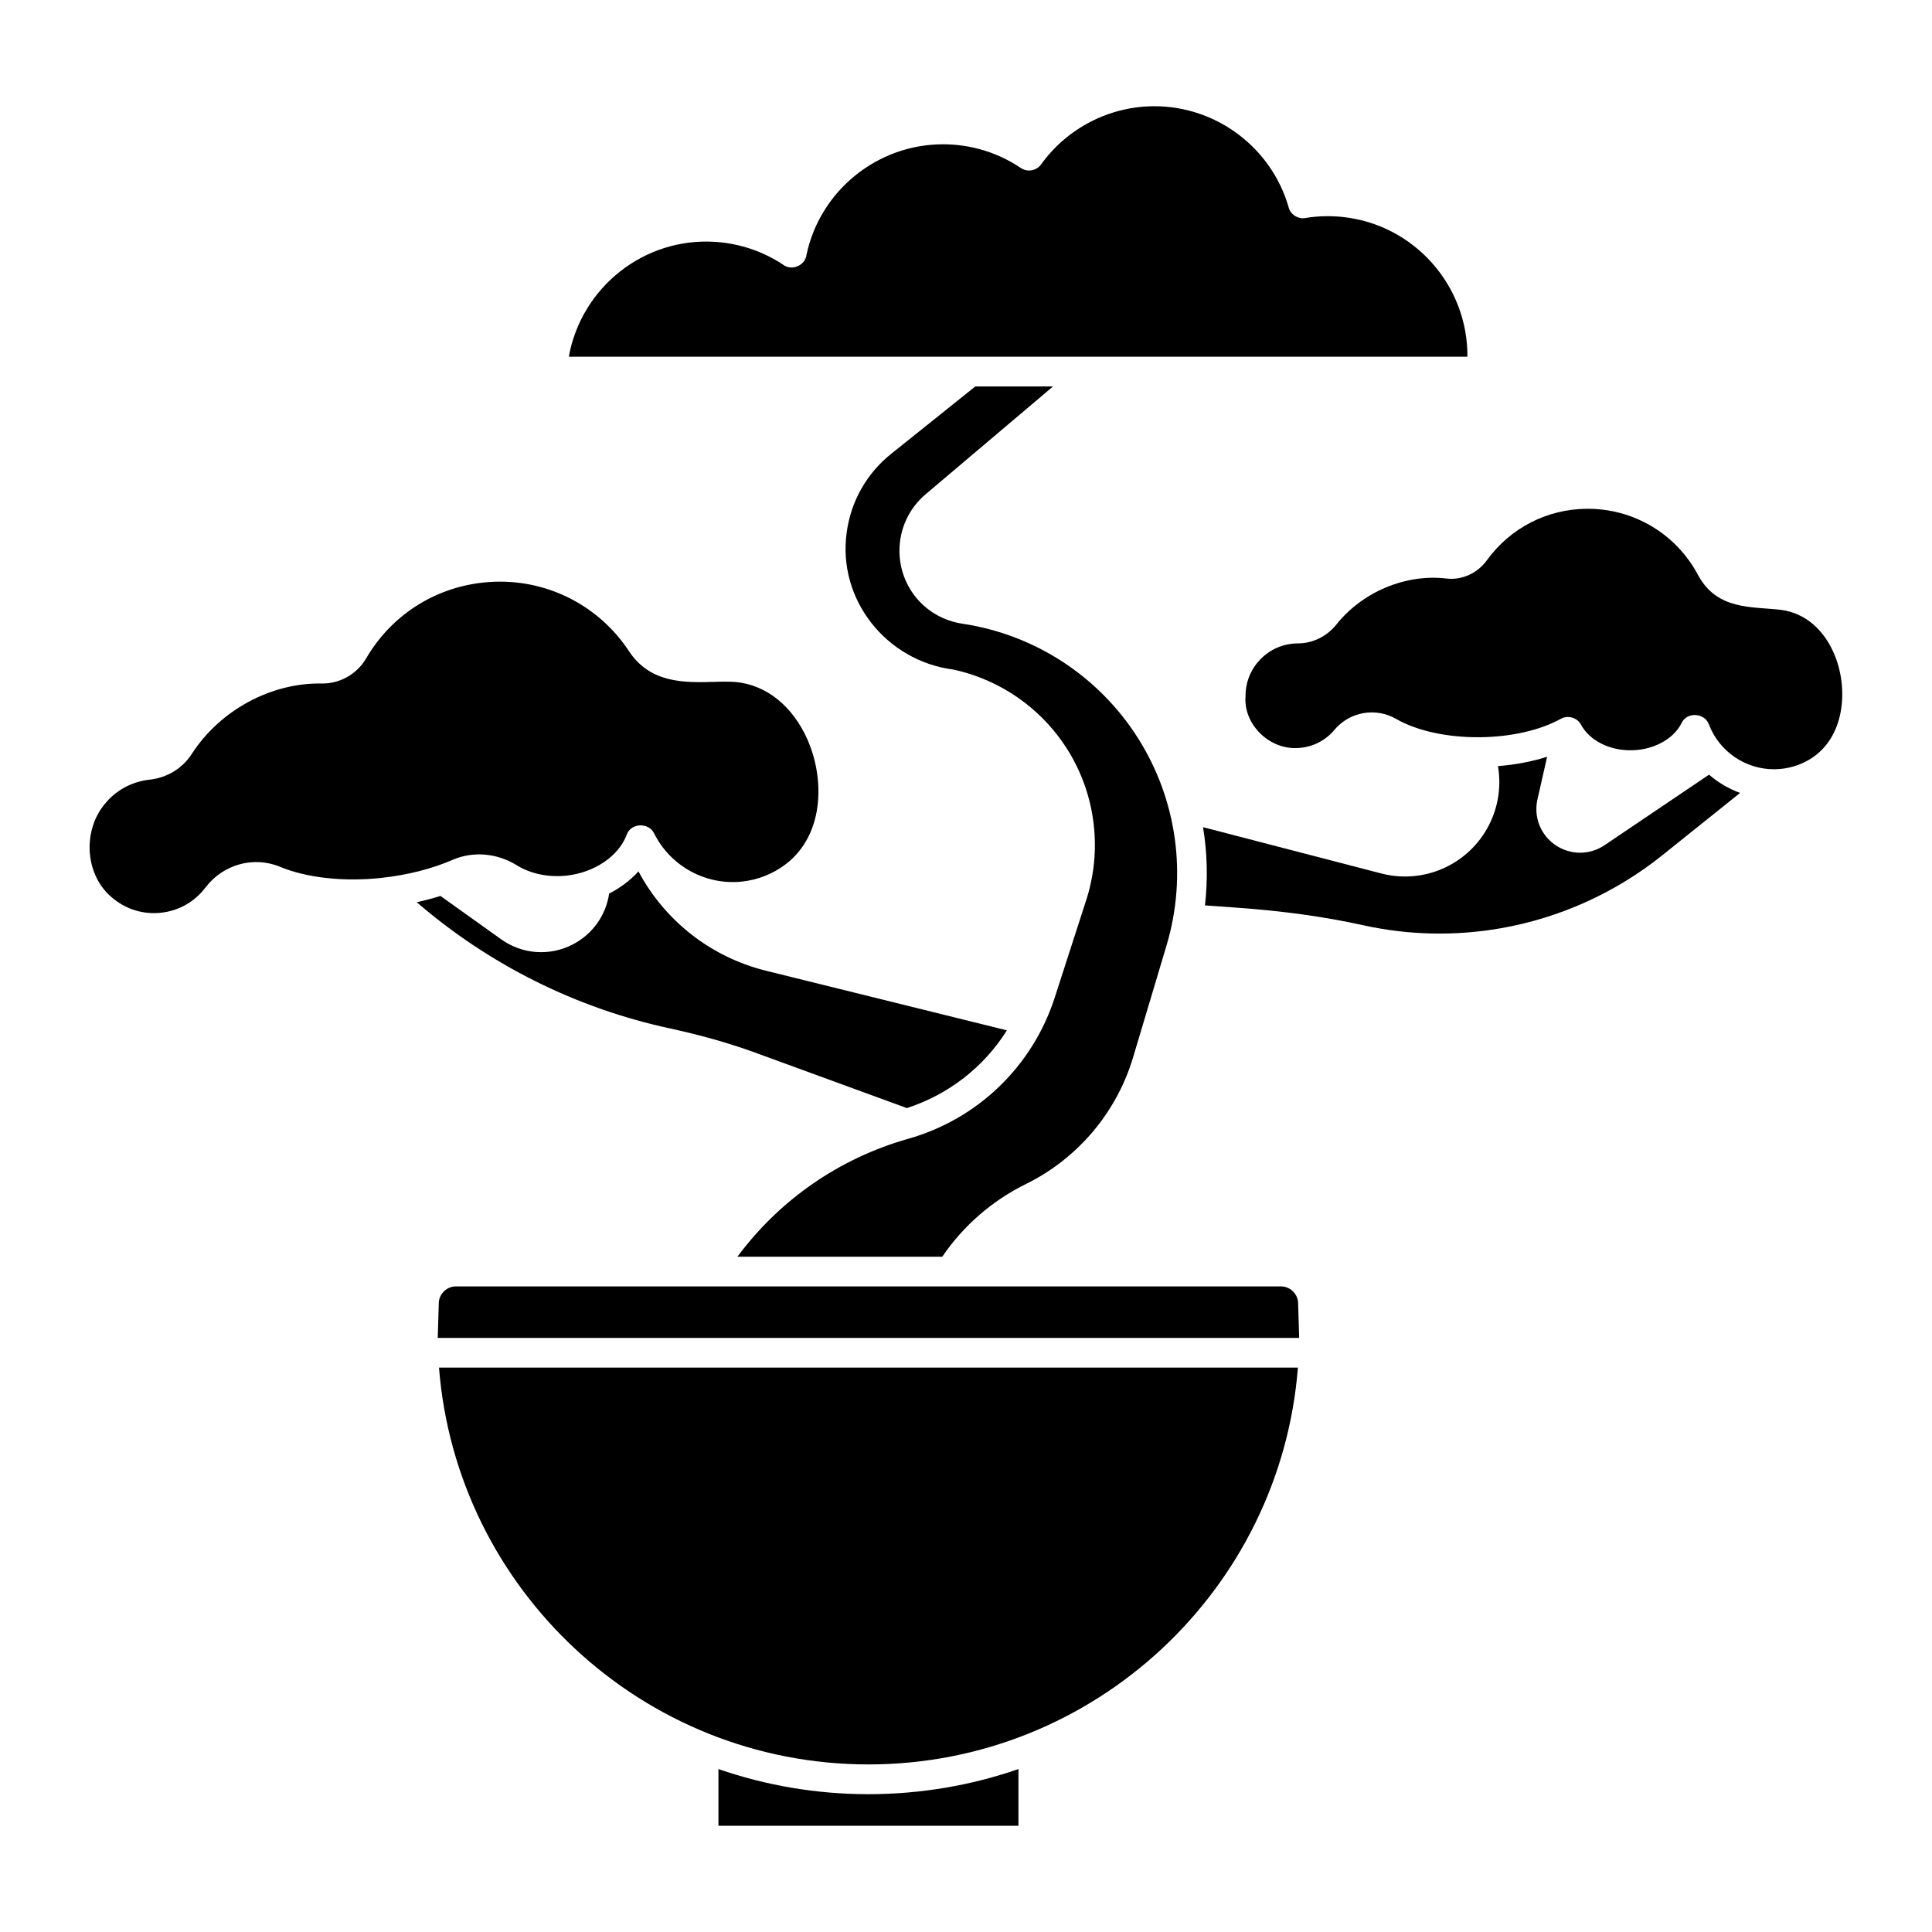
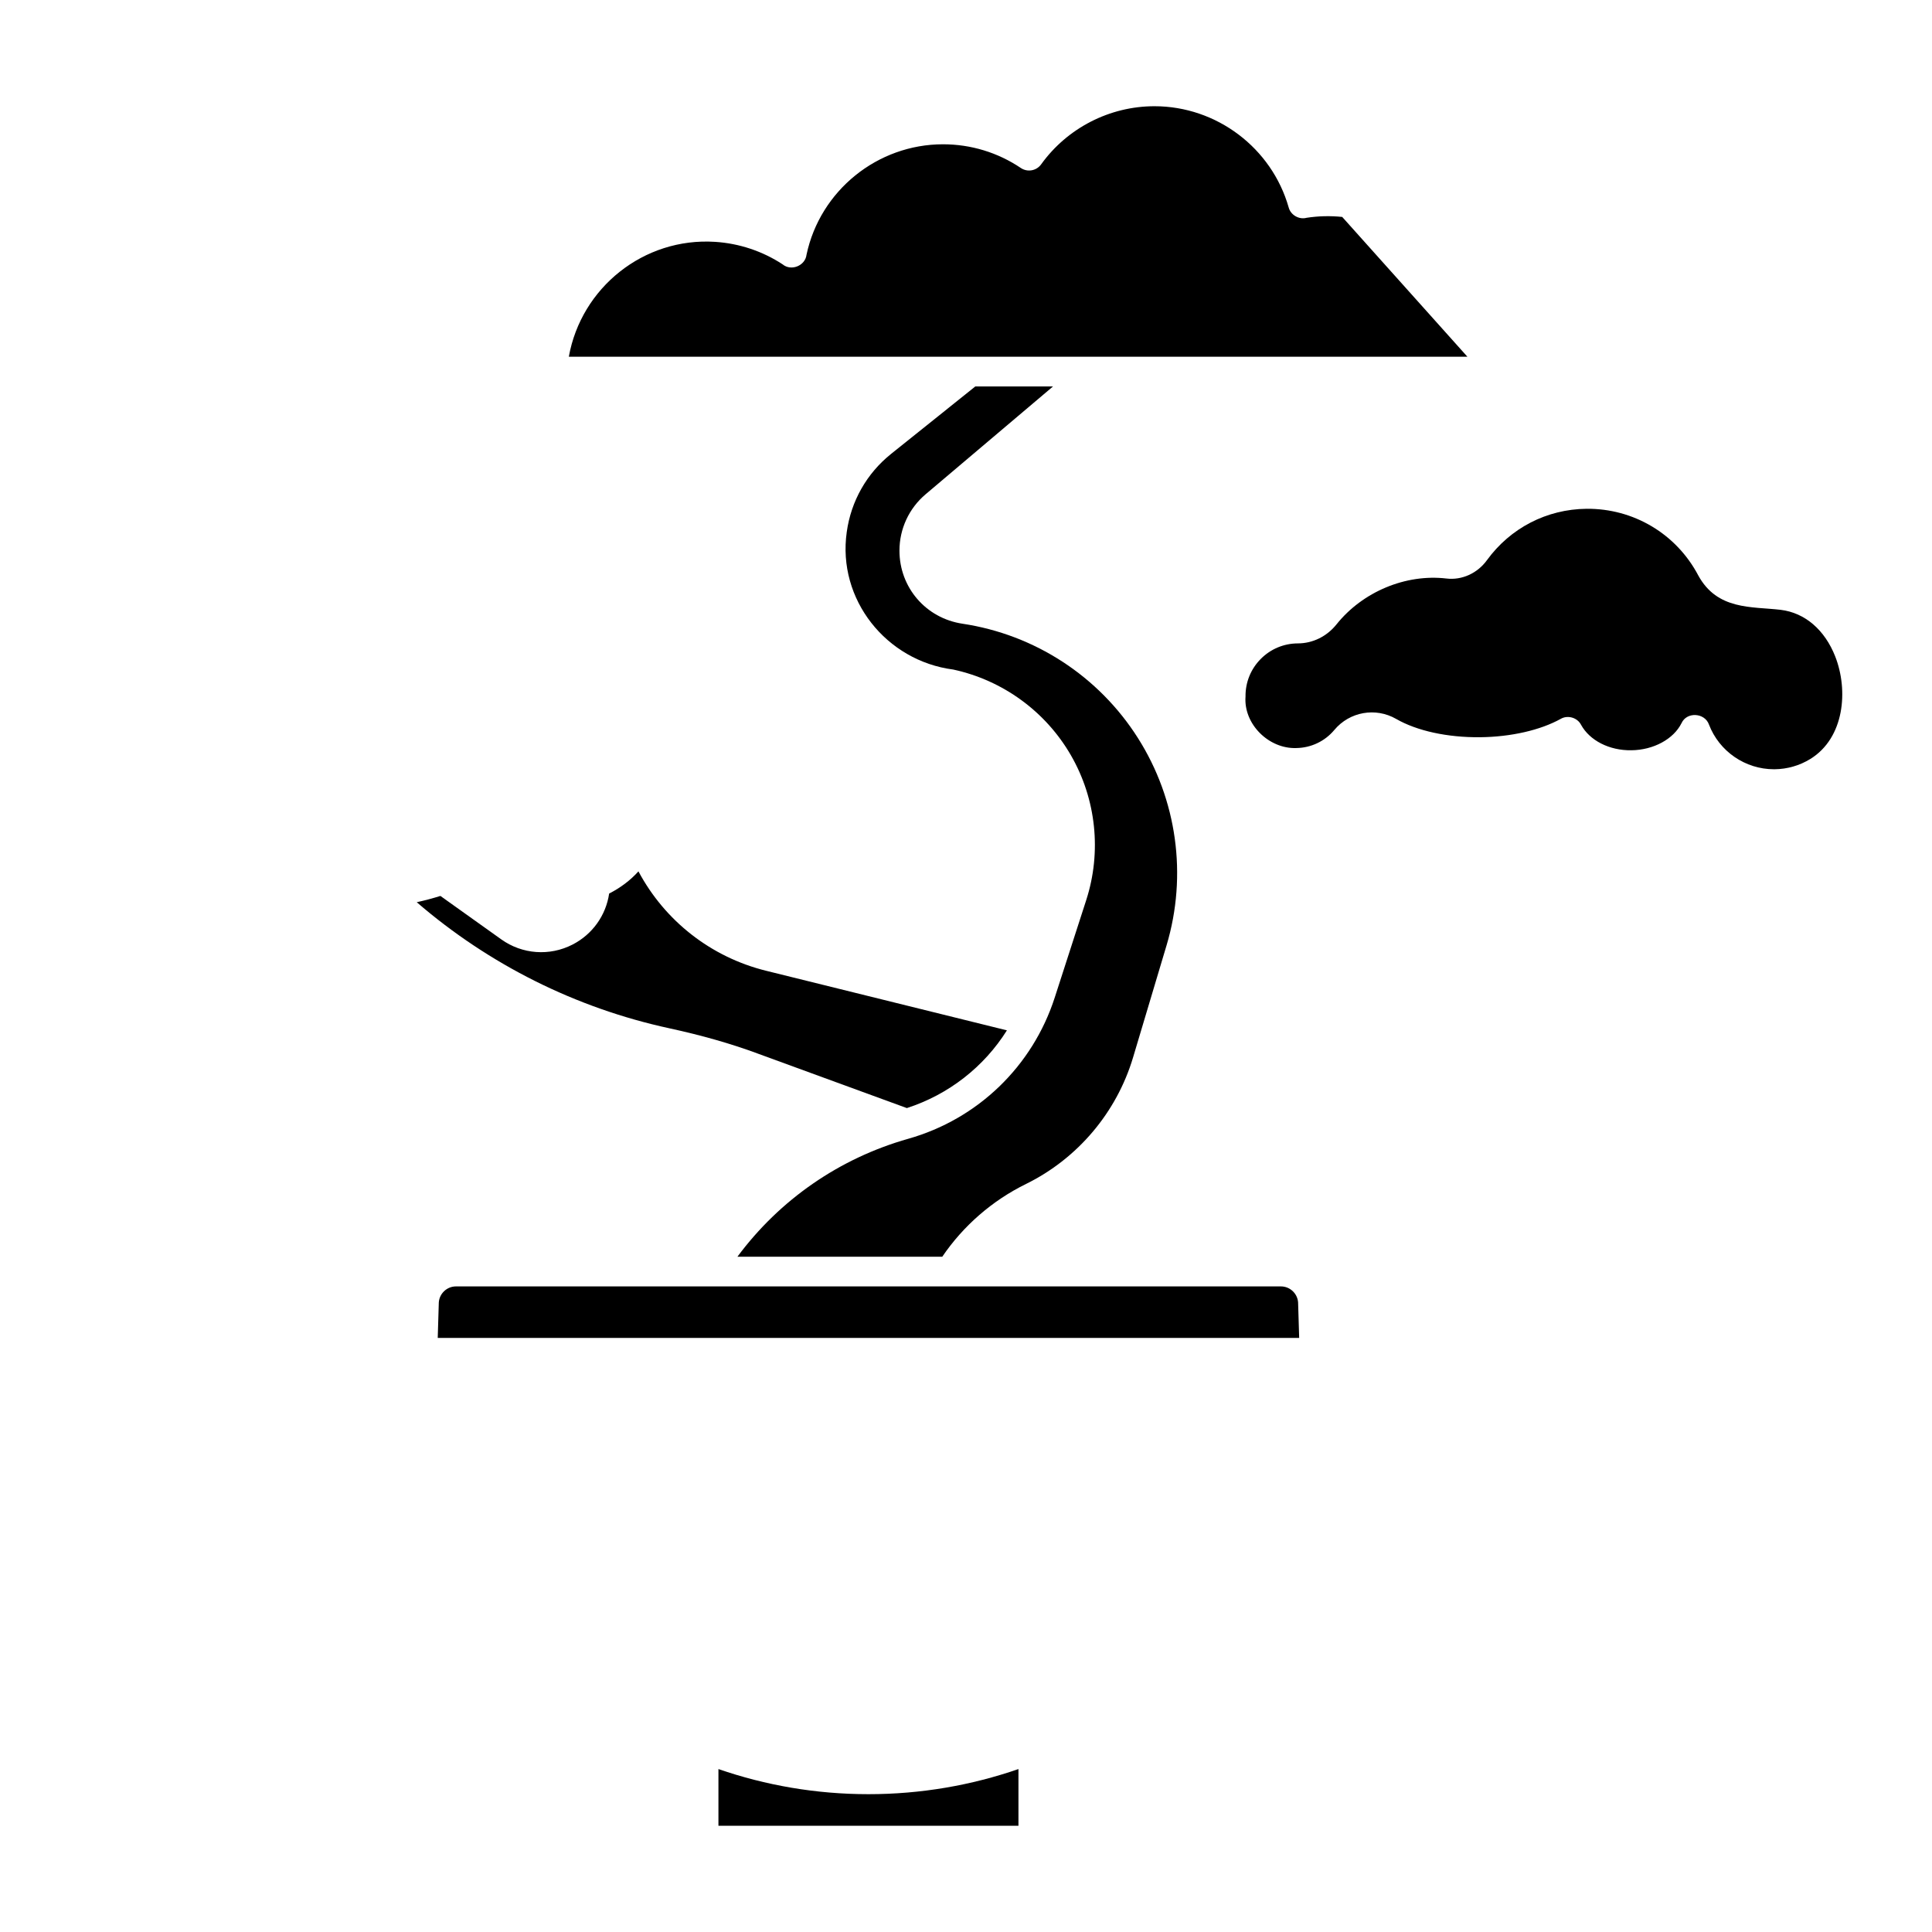
<svg xmlns="http://www.w3.org/2000/svg" fill="#000000" width="800px" height="800px" version="1.1" viewBox="144 144 512 512">
  <g>
-     <path d="m245.3 376.62c6.731-0.734 13.18-2.379 18.652-4.754 5.391-2.34 11.734-1.809 16.98 1.426 3.727 2.297 8.434 3.277 13.25 2.75 7.359-0.805 13.754-5.148 15.906-10.816 1.098-3.199 5.863-3.336 7.285-0.328 4.32 8.66 13.684 13.773 23.312 12.723 4.207-0.457 8.199-2.051 11.543-4.598 10.598-8.078 10.477-23.895 4.981-34.672-4.344-8.512-11.512-13.504-19.672-13.695-1.441-0.035-2.941 0.008-4.531 0.051-7.418 0.199-16.652 0.453-22.281-8.09-8.516-12.922-23.359-19.91-38.723-18.23-13.035 1.422-24.32 8.738-30.957 20.07-2.461 4.199-6.957 6.75-11.762 6.68-13.5-0.25-27.004 7.109-34.465 18.672-2.469 3.824-6.543 6.309-11.18 6.809-4.723 0.508-8.965 2.828-11.941 6.531-5.984 7.269-5.156 19.219 2.426 25.07 3.559 2.859 8.016 4.16 12.551 3.664 4.719-0.516 8.898-2.887 11.77-6.672 4.652-6.144 12.777-8.41 19.762-5.504 7.117 2.961 16.996 4.027 27.098 2.926z" />
    <path d="m344.68 423.16 39.645 14.492c11.102-3.594 20.434-10.918 26.52-20.598l-63.828-15.793c-14.648-3.625-26.844-13.254-33.824-26.34-2.125 2.363-4.766 4.356-7.762 5.875-0.848 5.773-4.414 10.816-9.715 13.531-6.059 3.106-13.305 2.594-18.879-1.387l-16.125-11.508c-2.031 0.633-4.121 1.199-6.273 1.664 19.152 16.52 42.129 28.027 66.934 33.41 8.605 1.867 16.23 4.043 23.309 6.648z" />
    <path d="m399.06 309.29c-9.688-1.457-16.695-9.594-16.695-19.359 0-5.766 2.523-11.211 6.926-14.938l33.773-28.582h-20.594l-22.328 17.883c-6.441 5.16-10.613 12.504-11.742 20.684-2.555 17.875 10.469 34.168 28.227 36.461 13.148 2.844 24.5 11.133 31.191 22.746 6.691 11.613 8.164 25.594 4.043 38.348l-8.348 25.836c-5.887 18.219-20.398 32.207-38.82 37.422-18.242 5.164-34.074 16.152-45.27 31.258h54.285c5.598-8.23 13.234-14.875 22.207-19.289 13.664-6.723 24-18.941 28.359-33.531l8.879-29.711c5.547-18.566 2.777-38.594-7.606-54.953-10.383-16.359-27.328-27.395-46.488-30.273z" />
-     <path d="m499.7 201.49c-3.156-0.328-6.328-0.25-9.434 0.227-1.992 0.551-4.227-0.73-4.754-2.738-4.496-15.797-19.121-26.828-35.566-26.828-11.863 0-23.09 5.758-30.031 15.398-1.242 1.727-3.629 2.152-5.391 0.965-6.102-4.106-13.23-6.277-20.617-6.277-17.398 0-32.562 12.285-36.168 29.25-0.316 2.93-4.066 4.461-6.34 2.566-5.32-3.492-11.5-5.551-17.891-5.961-18.918-1.211-35.488 12.148-38.762 30.441h238.13c0.152-18.82-14.082-35.074-33.176-37.047z" />
-     <path d="m260.34 506.43c4.606 58.758 53.891 105.16 113.81 105.16 59.918 0 109.2-46.402 113.81-105.16z" />
+     <path d="m499.7 201.49c-3.156-0.328-6.328-0.25-9.434 0.227-1.992 0.551-4.227-0.73-4.754-2.738-4.496-15.797-19.121-26.828-35.566-26.828-11.863 0-23.09 5.758-30.031 15.398-1.242 1.727-3.629 2.152-5.391 0.965-6.102-4.106-13.23-6.277-20.617-6.277-17.398 0-32.562 12.285-36.168 29.25-0.316 2.93-4.066 4.461-6.34 2.566-5.32-3.492-11.5-5.551-17.891-5.961-18.918-1.211-35.488 12.148-38.762 30.441h238.13z" />
    <path d="m615.91 305.61c-7.769-0.902-16.793 0.117-21.848-9.105-5.812-11.035-17.164-17.789-29.625-17.672-10.555 0.117-20.176 5.086-26.395 13.637-2.523 3.473-6.629 5.332-10.719 4.844-10.77-1.27-22.199 3.492-29.129 12.145-2.562 3.199-6.289 5.039-10.227 5.047-3.742 0.012-7.254 1.48-9.879 4.144-2.629 2.664-4.055 6.191-4.012 9.934-0.547 7.312 6.172 13.906 13.43 13.656 3.914-0.043 7.598-1.789 10.109-4.797 4.039-4.832 10.93-6.059 16.387-2.918 5.516 3.176 13.609 4.934 22.262 4.848 8.156-0.09 15.938-1.863 21.355-4.871 1.84-1.07 4.387-0.328 5.367 1.559 2.273 4.172 7.508 6.871 13.359 6.766 5.836-0.062 11.176-2.953 13.281-7.195 1.398-3.066 6.152-2.758 7.266 0.379 2.715 7.109 9.613 11.848 17.215 11.848h0.199c3.356-0.035 6.629-0.984 9.465-2.734 9.008-5.566 10.113-18.145 6.582-27.152-2.777-7.074-8.043-11.582-14.445-12.359z" />
-     <path d="m569.21 367.99c-3.961 2.672-9.066 2.656-13.012-0.039-3.941-2.695-5.809-7.449-4.754-12.109l2.559-11.297c-3.981 1.273-8.387 2.113-13.027 2.484 2.019 11.77-4.555 23.348-15.738 27.609-4.887 1.863-10.148 2.148-15.191 0.836l-47.234-12.266c1.129 6.828 1.312 13.801 0.512 20.73l8.273 0.59c12.461 0.891 23.438 2.41 33.551 4.648 12.062 2.664 24.352 2.945 36.52 0.828 15.629-2.719 30.434-9.398 42.812-19.316l20.66-16.555c-3.019-1.102-5.809-2.746-8.23-4.836l-27.695 18.691z" />
    <path d="m413.9 612.82c-12.469 4.309-25.84 6.656-39.754 6.656-13.914 0-27.289-2.348-39.754-6.656v15.031h79.508z" />
    <path d="m488.01 489.15c-0.172-2.375-2.168-4.238-4.547-4.238h-218.63c-2.375 0-4.371 1.863-4.543 4.238l-0.285 9.41h228.29l-0.285-9.41z" />
  </g>
</svg>